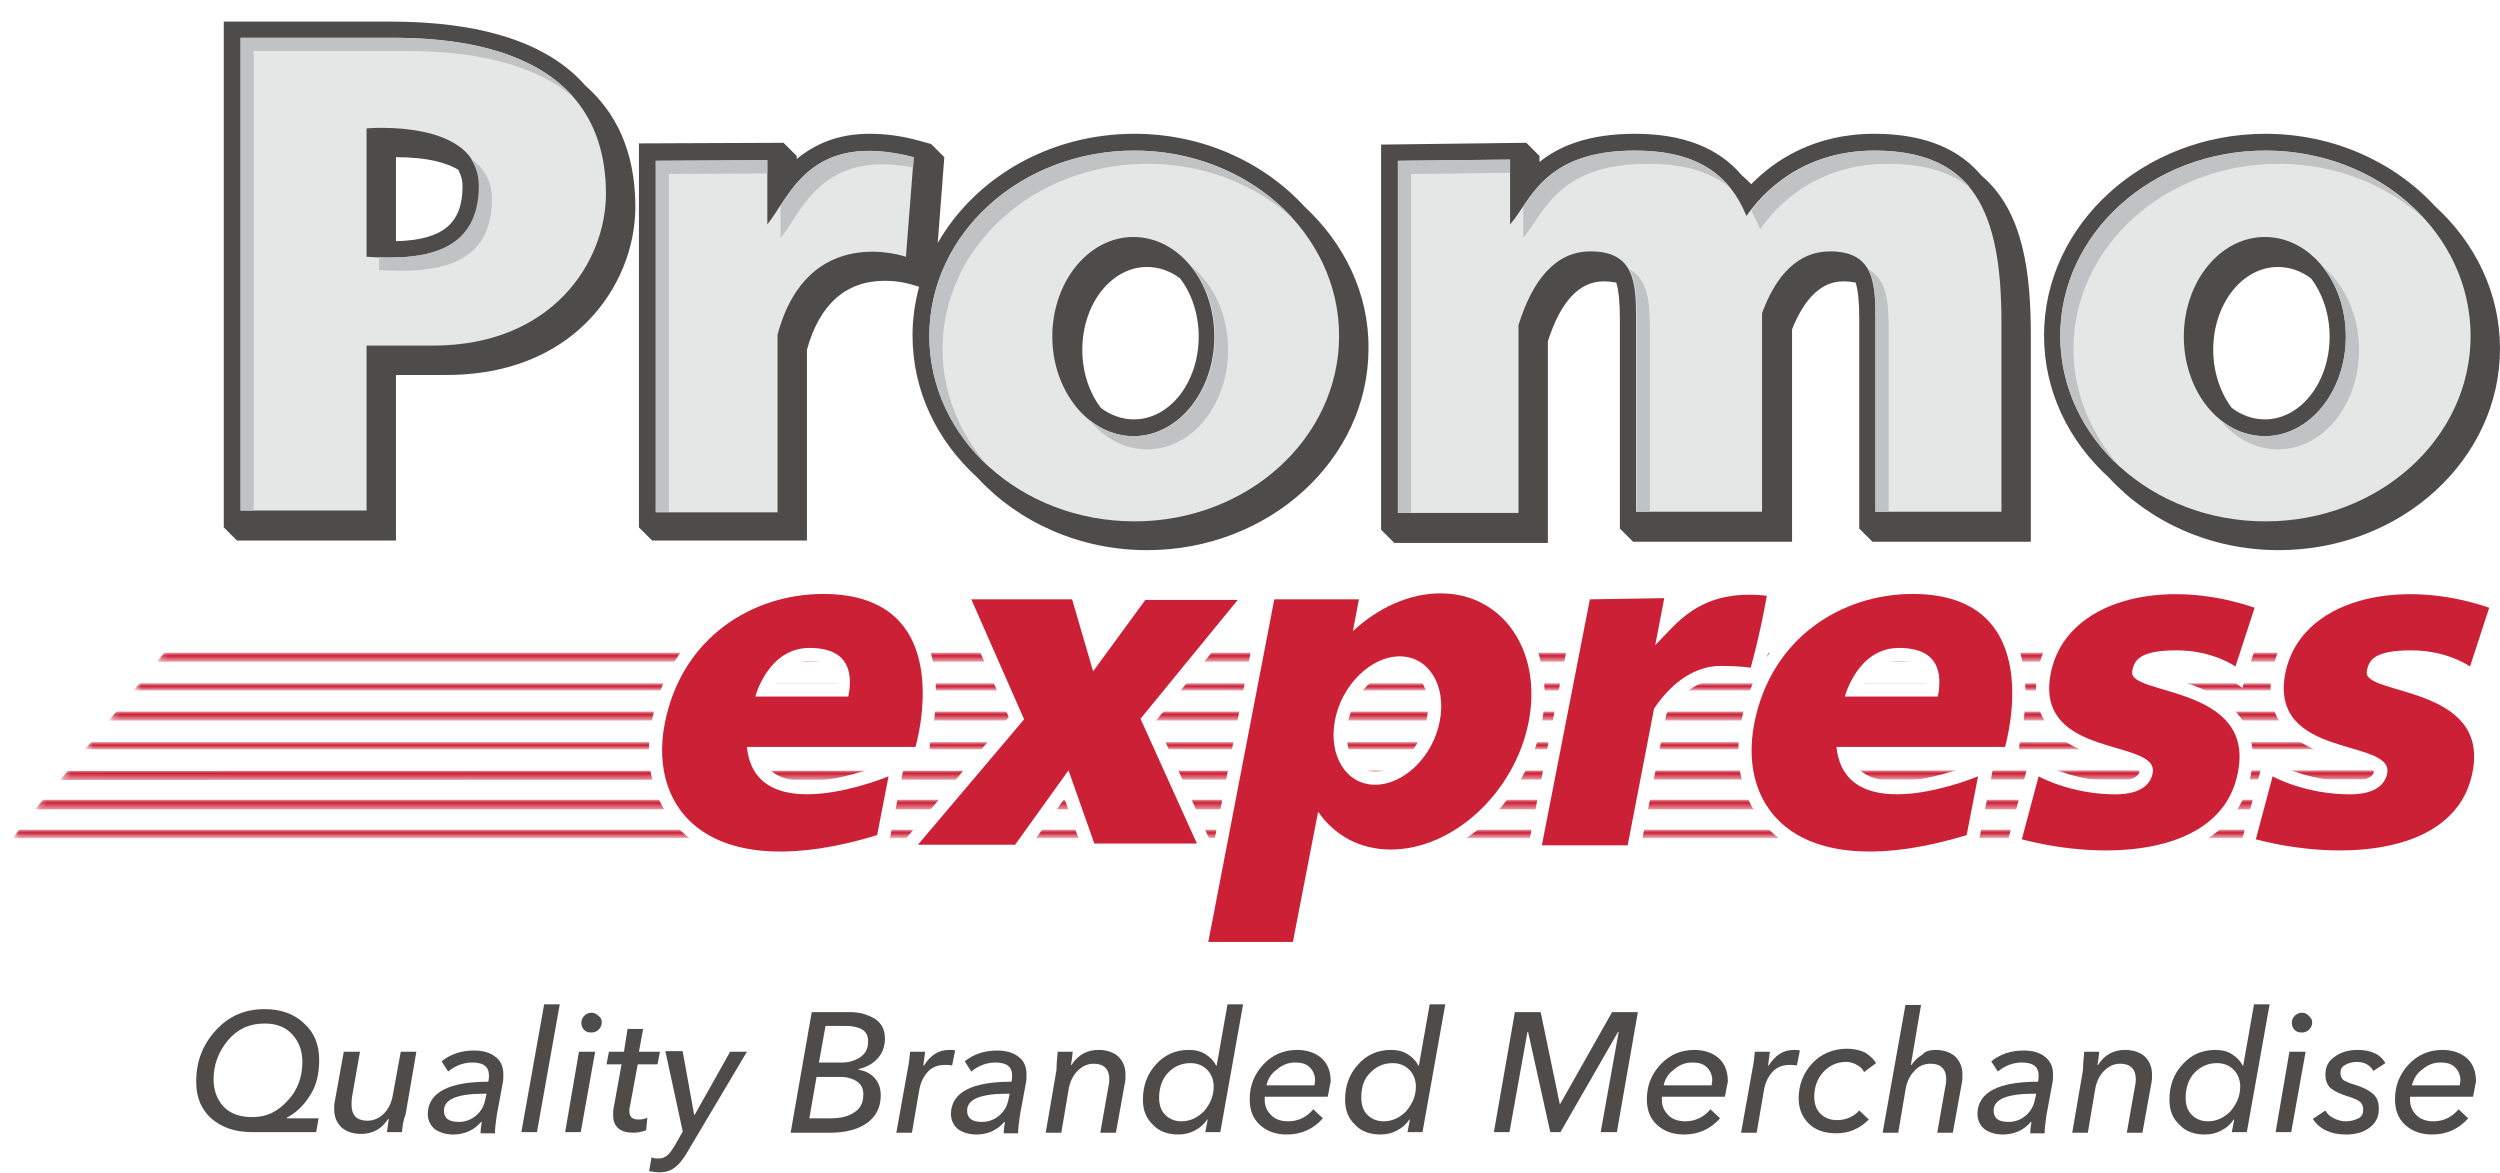
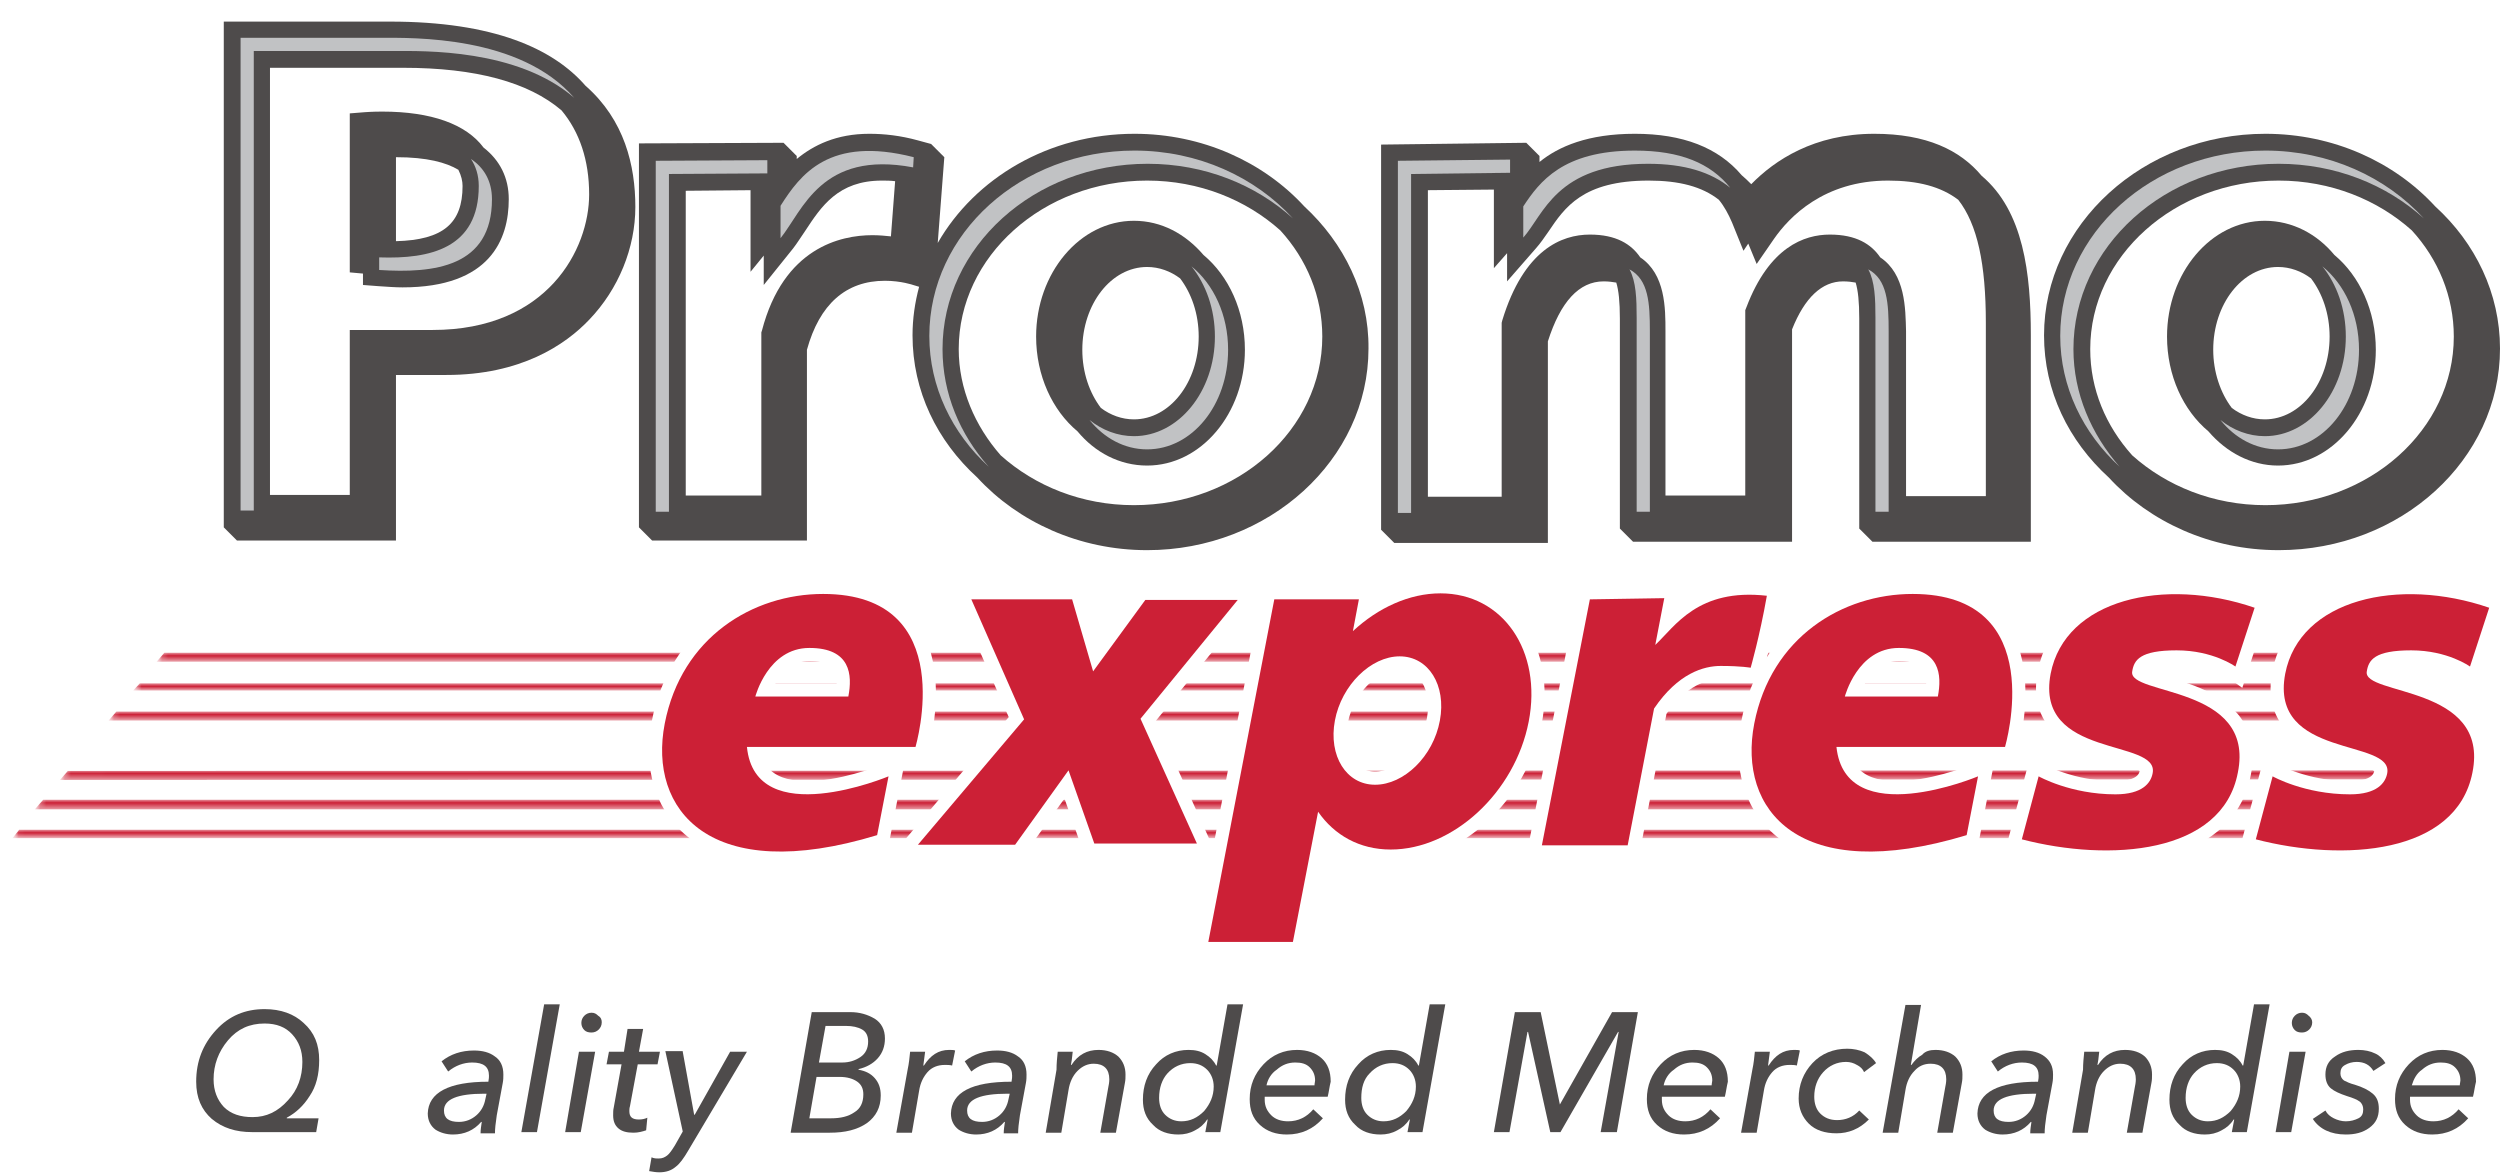
<svg xmlns="http://www.w3.org/2000/svg" xmlns:xlink="http://www.w3.org/1999/xlink" version="1.1" id="Warstwa_1" x="0px" y="0px" viewBox="0 0 416.7 195.5" style="enable-background:new 0 0 416.7 195.5;" xml:space="preserve">
  <style type="text/css">
	.st0{fill:#4E4B4B;}
	.st1{filter:url(#Adobe_OpacityMaskFilter);}
	.st2{clip-path:url(#SVGID_2_);}
	.st3{enable-background:new    ;}
	.st4{clip-path:url(#SVGID_5_);fill:url(#SVGID_6_);}
	.st5{clip-path:url(#SVGID_2_);mask:url(#SVGID_3_);}
	.st6{clip-path:url(#SVGID_8_);}
	.st7{clip-path:url(#SVGID_10_);fill:url(#SVGID_11_);}
	.st8{filter:url(#Adobe_OpacityMaskFilter_1_);}
	.st9{clip-path:url(#SVGID_13_);}
	.st10{clip-path:url(#SVGID_16_);fill:url(#SVGID_17_);}
	.st11{clip-path:url(#SVGID_13_);mask:url(#SVGID_14_);}
	.st12{clip-path:url(#SVGID_19_);}
	.st13{clip-path:url(#SVGID_21_);fill:url(#SVGID_22_);}
	.st14{filter:url(#Adobe_OpacityMaskFilter_2_);}
	.st15{clip-path:url(#SVGID_24_);}
	.st16{clip-path:url(#SVGID_27_);fill:url(#SVGID_28_);}
	.st17{clip-path:url(#SVGID_24_);mask:url(#SVGID_25_);}
	.st18{clip-path:url(#SVGID_30_);}
	.st19{clip-path:url(#SVGID_32_);fill:url(#SVGID_33_);}
	.st20{filter:url(#Adobe_OpacityMaskFilter_3_);}
	.st21{clip-path:url(#SVGID_35_);}
	.st22{clip-path:url(#SVGID_38_);fill:url(#SVGID_39_);}
	.st23{clip-path:url(#SVGID_35_);mask:url(#SVGID_36_);}
	.st24{clip-path:url(#SVGID_41_);}
	.st25{clip-path:url(#SVGID_43_);fill:url(#SVGID_44_);}
	.st26{filter:url(#Adobe_OpacityMaskFilter_4_);}
	.st27{clip-path:url(#SVGID_46_);}
	.st28{clip-path:url(#SVGID_49_);fill:url(#SVGID_50_);}
	.st29{clip-path:url(#SVGID_46_);mask:url(#SVGID_47_);}
	.st30{clip-path:url(#SVGID_52_);}
	.st31{clip-path:url(#SVGID_54_);fill:url(#SVGID_55_);}
	.st32{filter:url(#Adobe_OpacityMaskFilter_5_);}
	.st33{clip-path:url(#SVGID_57_);}
	.st34{clip-path:url(#SVGID_60_);fill:url(#SVGID_61_);}
	.st35{clip-path:url(#SVGID_57_);mask:url(#SVGID_58_);}
	.st36{clip-path:url(#SVGID_63_);}
	.st37{clip-path:url(#SVGID_65_);fill:url(#SVGID_66_);}
	.st38{filter:url(#Adobe_OpacityMaskFilter_6_);}
	.st39{clip-path:url(#SVGID_68_);}
	.st40{clip-path:url(#SVGID_71_);fill:url(#SVGID_72_);}
	.st41{clip-path:url(#SVGID_68_);mask:url(#SVGID_69_);}
	.st42{clip-path:url(#SVGID_74_);}
	.st43{clip-path:url(#SVGID_76_);fill:url(#SVGID_77_);}
	.st44{fill:#E5E6E6;}
	.st45{fill:#C1C2C4;}
	.st46{fill:none;stroke:#FFFFFF;stroke-width:4.395;stroke-miterlimit:10;}
	.st47{fill:#CC2036;}
</style>
  <g>
    <g>
      <path class="st0" d="M53.2,176.7c0,2.4-0.5,4.4-1.6,6c-1,1.6-2.3,2.8-3.8,3.6v0.1h5.3l-0.4,2.3H42c-2.7,0-4.9-0.7-6.7-2.2    c-1.7-1.5-2.6-3.5-2.6-6.2c0-3.4,1.1-6.2,3.3-8.6s4.9-3.5,8.1-3.5c2.7,0,4.9,0.8,6.5,2.3C52.4,172.1,53.2,174.1,53.2,176.7z     M50.4,177c0-1.9-0.6-3.4-1.7-4.6c-1.1-1.2-2.6-1.8-4.6-1.8c-2.5,0-4.5,0.9-6.1,2.8c-1.6,1.9-2.4,4.1-2.4,6.5    c0,1.9,0.6,3.4,1.7,4.6c1.2,1.2,2.8,1.7,4.8,1.7c2.3,0,4.2-0.9,5.9-2.8C49.6,181.7,50.4,179.5,50.4,177z" />
-       <path class="st0" d="M67,188.7h-2.5l0.3-2.2h-0.1c-1.1,1.7-2.6,2.5-4.5,2.5c-1.4,0-2.5-0.4-3.3-1.1c-0.8-0.8-1.2-1.8-1.2-3    c0-0.4,0-0.8,0.1-1.3l1.5-8.3H60l-1.3,7.4c-0.1,0.6-0.1,1.1-0.1,1.5c0,1.7,0.9,2.6,2.6,2.6c1.1,0,2-0.4,2.8-1.2    c0.8-0.8,1.3-1.9,1.5-3.2l1.3-7.1h2.6l-1.8,10.5C67.2,186.7,67.1,187.7,67,188.7z" />
      <path class="st0" d="M81.4,180.3c0.1-0.5,0.1-0.8,0.1-1c0-1.5-0.9-2.2-2.8-2.2c-1.4,0-2.8,0.5-4,1.5l-1.1-1.7    c1.5-1.2,3.3-1.8,5.4-1.8c1.4,0,2.6,0.3,3.5,1c0.9,0.6,1.4,1.6,1.4,3c0,0.4,0,0.9-0.1,1.4l-1,5.4c-0.2,1.3-0.3,2.3-0.3,3h-2.4    c0-0.6,0.1-1.2,0.2-1.9h-0.1c-1.2,1.4-2.8,2.1-4.7,2.1c-1.1,0-2.1-0.3-2.9-0.8c-0.8-0.6-1.3-1.5-1.3-2.7    C71.4,182.1,74.8,180.3,81.4,180.3z M81.1,182.3h-0.4c-4.4,0-6.7,0.9-6.7,2.8c0,1.3,0.8,1.9,2.5,1.9c1.1,0,2.1-0.4,2.9-1.1    c0.8-0.7,1.3-1.6,1.5-2.7L81.1,182.3z" />
      <path class="st0" d="M93.3,167.4l-3.8,21.3h-2.6l3.8-21.3H93.3z" />
      <path class="st0" d="M99.2,175.3l-2.4,13.4h-2.6l2.3-13.4H99.2z M100.3,170.4c0,0.5-0.2,0.9-0.5,1.2c-0.3,0.3-0.7,0.5-1.2,0.5    c-0.5,0-0.9-0.1-1.2-0.4c-0.3-0.3-0.5-0.7-0.5-1.2c0-0.5,0.2-0.9,0.5-1.2c0.3-0.3,0.7-0.5,1.2-0.5c0.5,0,0.8,0.2,1.1,0.5    C100.2,169.6,100.3,170,100.3,170.4z" />
      <path class="st0" d="M110,175.3l-0.4,2.1h-3.3l-1.3,7c-0.1,0.3-0.1,0.6-0.1,0.8c0,1,0.5,1.4,1.6,1.4c0.5,0,1-0.1,1.4-0.3l-0.2,2.1    c-0.6,0.2-1.3,0.4-2.1,0.4c-1.1,0-1.9-0.2-2.5-0.7c-0.6-0.5-0.9-1.2-0.9-2.2c0-0.5,0-0.9,0.1-1.3l1.3-7.2h-2.5l0.4-2.1h2.5    l0.6-3.8h2.6l-0.7,3.8H110z" />
      <path class="st0" d="M113.8,175.3l1.9,10.5h0.1l5.9-10.5h2.8l-9.8,16.5c-0.7,1.2-1.4,2.2-2.1,2.7c-0.7,0.6-1.6,0.9-2.7,0.9    c-0.6,0-1.1-0.1-1.7-0.2l0.4-2.3c0.4,0.2,0.8,0.2,1.2,0.2c0.6,0,1-0.2,1.4-0.5c0.4-0.3,0.8-0.9,1.3-1.7l1.3-2.3l-2.9-13.4H113.8z" />
      <path class="st0" d="M131.8,188.7l3.5-20h6.4c1.6,0,2.9,0.4,4.1,1.1c1.1,0.7,1.7,1.8,1.7,3.3c0,1.3-0.4,2.4-1.2,3.3    c-0.8,0.9-1.9,1.5-3.2,1.8v0.1c1.1,0.2,2,0.6,2.7,1.4c0.7,0.8,1,1.7,1,2.9c0,2-0.8,3.5-2.3,4.6c-1.6,1.1-3.6,1.6-6.2,1.6H131.8z     M136.1,179.5l-1.2,6.9h3.6c1.6,0,2.9-0.3,3.9-1c1-0.6,1.5-1.6,1.5-3c0-0.9-0.3-1.6-1-2.1c-0.7-0.5-1.7-0.8-2.9-0.8H136.1z     M137.6,171l-1.1,6.1h3.9c1.1,0,2.1-0.3,3-0.9c0.9-0.6,1.3-1.5,1.3-2.6c0-0.9-0.3-1.6-1-2c-0.7-0.4-1.6-0.6-2.7-0.6H137.6z" />
      <path class="st0" d="M151.3,178.2c0.2-0.9,0.3-1.9,0.4-2.9h2.5l-0.3,2.3h0.1c1.1-1.7,2.4-2.6,4.2-2.6c0.4,0,0.8,0,1,0.1l-0.5,2.5    c-0.4-0.1-0.8-0.1-1.2-0.1c-1.2,0-2.2,0.4-2.9,1.2c-0.7,0.8-1.2,1.8-1.4,3.1l-1.2,7h-2.6L151.3,178.2z" />
      <path class="st0" d="M168.6,180.3c0.1-0.5,0.1-0.8,0.1-1c0-1.5-0.9-2.2-2.8-2.2c-1.4,0-2.8,0.5-4,1.5l-1.1-1.7    c1.5-1.2,3.3-1.8,5.4-1.8c1.4,0,2.6,0.3,3.5,1c0.9,0.6,1.4,1.6,1.4,3c0,0.4,0,0.9-0.1,1.4l-1,5.4c-0.2,1.3-0.3,2.3-0.3,3h-2.4    c0-0.6,0.1-1.2,0.2-1.9h-0.1c-1.2,1.4-2.8,2.1-4.7,2.1c-1.1,0-2.1-0.3-2.9-0.8c-0.8-0.6-1.3-1.5-1.3-2.7    C158.6,182.1,161.9,180.3,168.6,180.3z M168.3,182.3h-0.4c-4.4,0-6.7,0.9-6.7,2.8c0,1.3,0.8,1.9,2.5,1.9c1.1,0,2.1-0.4,2.9-1.1    c0.8-0.7,1.3-1.6,1.5-2.7L168.3,182.3z" />
      <path class="st0" d="M176.3,175.3h2.5c-0.1,1-0.2,1.8-0.3,2.2h0.1c1.1-1.7,2.6-2.5,4.5-2.5c1.4,0,2.5,0.4,3.3,1.1    c0.8,0.8,1.2,1.8,1.2,3c0,0.5,0,0.9-0.1,1.4l-1.5,8.3h-2.6l1.3-7.4c0.1-0.5,0.2-1,0.2-1.5c0-1.7-0.9-2.6-2.6-2.6    c-1,0-1.9,0.4-2.7,1.2c-0.8,0.8-1.3,1.9-1.5,3.2l-1.2,7.1h-2.6l1.8-10.5C176.1,177.3,176.2,176.3,176.3,175.3z" />
      <path class="st0" d="M190.5,183.3c0-2.3,0.7-4.3,2.2-5.9c1.4-1.6,3.3-2.4,5.4-2.4c1.1,0,2,0.2,2.8,0.7c0.8,0.5,1.4,1.1,1.8,1.9    h0.1l1.8-10.2h2.6l-3.8,21.3h-2.5l0.4-2.1h-0.1c-0.5,0.8-1.2,1.4-2,1.8c-0.9,0.5-1.8,0.7-2.8,0.7c-1.7,0-3.2-0.5-4.2-1.6    C191,186.4,190.5,185,190.5,183.3z M193.2,183c0,1.1,0.3,2.1,1,2.8c0.7,0.7,1.6,1.1,2.7,1.1c1.5,0,2.7-0.6,3.8-1.7    c1-1.2,1.6-2.5,1.6-4.1c0-1.1-0.4-2.1-1.1-2.8c-0.7-0.7-1.6-1.1-2.8-1.1c-1.5,0-2.8,0.6-3.8,1.7    C193.7,179.9,193.2,181.3,193.2,183z" />
      <path class="st0" d="M221.3,182.8h-10.5c0,0.1,0,0.3,0,0.5c0,1.1,0.4,1.9,1.1,2.6c0.7,0.7,1.7,1,2.8,1c1.7,0,3.1-0.7,4.2-2    l1.6,1.5c-1.6,1.8-3.6,2.7-6,2.7c-1.8,0-3.3-0.5-4.5-1.6c-1.2-1.1-1.7-2.5-1.7-4.3c0-2.3,0.8-4.2,2.3-5.8c1.5-1.6,3.4-2.4,5.6-2.4    c1.7,0,3.1,0.5,4.1,1.4c1,0.9,1.5,2.2,1.5,3.9C221.6,181.1,221.5,182,221.3,182.8z M211.1,180.9h8c0-0.3,0.1-0.6,0.1-0.8    c0-0.9-0.3-1.6-0.9-2.2c-0.6-0.6-1.4-0.8-2.4-0.8c-1.2,0-2.2,0.4-3.1,1.2C211.9,178.9,211.3,179.9,211.1,180.9z" />
      <path class="st0" d="M224.2,183.3c0-2.3,0.7-4.3,2.2-5.9c1.4-1.6,3.3-2.4,5.4-2.4c1.1,0,2,0.2,2.8,0.7c0.8,0.5,1.4,1.1,1.8,1.9    h0.1l1.8-10.2h2.6l-3.8,21.3h-2.5l0.4-2.1h-0.1c-0.5,0.8-1.2,1.4-2,1.8c-0.9,0.5-1.8,0.7-2.8,0.7c-1.7,0-3.2-0.5-4.2-1.6    C224.7,186.4,224.2,185,224.2,183.3z M226.9,183c0,1.1,0.3,2.1,1,2.8c0.7,0.7,1.6,1.1,2.7,1.1c1.5,0,2.7-0.6,3.8-1.7    c1-1.2,1.6-2.5,1.6-4.1c0-1.1-0.4-2.1-1.1-2.8c-0.7-0.7-1.6-1.1-2.8-1.1c-1.5,0-2.8,0.6-3.8,1.7    C227.3,179.9,226.9,181.3,226.9,183z" />
      <path class="st0" d="M256.8,168.7l3.2,15.4h0l8.7-15.4h4.3l-3.5,20h-2.7l3-16.7h-0.1l-9.6,16.7h-1.7l-3.7-16.7h-0.1l-3,16.7H249    l3.5-20H256.8z" />
      <path class="st0" d="M287.5,182.8H277c0,0.1,0,0.3,0,0.5c0,1.1,0.4,1.9,1.1,2.6c0.7,0.7,1.7,1,2.8,1c1.7,0,3.1-0.7,4.2-2l1.6,1.5    c-1.6,1.8-3.6,2.7-6,2.7c-1.8,0-3.3-0.5-4.5-1.6c-1.2-1.1-1.7-2.5-1.7-4.3c0-2.3,0.8-4.2,2.3-5.8c1.5-1.6,3.4-2.4,5.6-2.4    c1.7,0,3.1,0.5,4.1,1.4c1,0.9,1.5,2.2,1.5,3.9C287.8,181.1,287.7,182,287.5,182.8z M277.3,180.9h8c0-0.3,0.1-0.6,0.1-0.8    c0-0.9-0.3-1.6-0.9-2.2c-0.6-0.6-1.4-0.8-2.4-0.8c-1.2,0-2.2,0.4-3.1,1.2C278.1,178.9,277.5,179.9,277.3,180.9z" />
      <path class="st0" d="M292.1,178.2c0.2-0.9,0.3-1.9,0.4-2.9h2.5l-0.3,2.3h0.1c1.1-1.7,2.4-2.6,4.2-2.6c0.4,0,0.8,0,1,0.1l-0.5,2.5    c-0.4-0.1-0.8-0.1-1.2-0.1c-1.2,0-2.2,0.4-2.9,1.2s-1.2,1.8-1.4,3.1l-1.2,7h-2.6L292.1,178.2z" />
      <path class="st0" d="M312.7,177.2l-2,1.5c-0.2-0.5-0.6-0.9-1.2-1.2c-0.5-0.3-1.1-0.5-1.8-0.5c-1.5,0-2.8,0.6-3.8,1.7    c-1,1.1-1.5,2.5-1.5,4.1c0,1.1,0.3,2.1,1,2.8c0.7,0.7,1.6,1.1,2.8,1.1c1.4,0,2.7-0.5,3.7-1.6l1.6,1.5c-1.6,1.6-3.4,2.3-5.4,2.3    c-1.9,0-3.5-0.5-4.6-1.6c-1.1-1.1-1.7-2.5-1.7-4.2c0-2.3,0.8-4.3,2.3-5.9c1.5-1.6,3.5-2.4,5.8-2.4c1,0,2,0.2,2.9,0.6    C311.6,175.9,312.3,176.5,312.7,177.2z" />
      <path class="st0" d="M322.6,175c1.4,0,2.5,0.4,3.3,1.1c0.8,0.8,1.2,1.8,1.2,3c0,0.5,0,0.9-0.1,1.4l-1.5,8.3h-2.6l1.3-7.4    c0.1-0.5,0.2-1,0.2-1.5c0-1.7-0.9-2.6-2.6-2.6c-1.1,0-2,0.4-2.7,1.2c-0.8,0.8-1.3,1.9-1.5,3.2l-1.2,7.1h-2.6l3.8-21.3h2.6l-1.7,10    h0.1c0.5-0.7,1.1-1.3,1.8-1.7C320.9,175.2,321.7,175,322.6,175z" />
      <path class="st0" d="M339.7,180.3c0.1-0.5,0.1-0.8,0.1-1c0-1.5-0.9-2.2-2.8-2.2c-1.4,0-2.8,0.5-4,1.5l-1.1-1.7    c1.5-1.2,3.3-1.8,5.4-1.8c1.4,0,2.6,0.3,3.5,1s1.4,1.6,1.4,3c0,0.4,0,0.9-0.1,1.4l-1,5.4c-0.2,1.3-0.3,2.3-0.3,3h-2.4    c0-0.6,0.1-1.2,0.2-1.9h-0.1c-1.2,1.4-2.8,2.1-4.7,2.1c-1.1,0-2.1-0.3-2.9-0.8c-0.8-0.6-1.3-1.5-1.3-2.7    C329.7,182.1,333,180.3,339.7,180.3z M339.4,182.3H339c-4.4,0-6.7,0.9-6.7,2.8c0,1.3,0.8,1.9,2.5,1.9c1.1,0,2.1-0.4,2.9-1.1    c0.8-0.7,1.3-1.6,1.5-2.7L339.4,182.3z" />
      <path class="st0" d="M347.4,175.3h2.5c-0.1,1-0.2,1.8-0.3,2.2h0.1c1.1-1.7,2.6-2.5,4.5-2.5c1.4,0,2.5,0.4,3.3,1.1    c0.8,0.8,1.2,1.8,1.2,3c0,0.5,0,0.9-0.1,1.4l-1.5,8.3h-2.6l1.3-7.4c0.1-0.5,0.2-1,0.2-1.5c0-1.7-0.9-2.6-2.6-2.6    c-1,0-1.9,0.4-2.7,1.2c-0.8,0.8-1.3,1.9-1.5,3.2l-1.2,7.1h-2.6l1.8-10.5C347.2,177.3,347.3,176.3,347.4,175.3z" />
      <path class="st0" d="M361.6,183.3c0-2.3,0.7-4.3,2.2-5.9c1.4-1.6,3.3-2.4,5.4-2.4c1.1,0,2,0.2,2.8,0.7c0.8,0.5,1.4,1.1,1.8,1.9    h0.1l1.8-10.2h2.6l-3.8,21.3H372l0.4-2.1h-0.1c-0.5,0.8-1.2,1.4-2,1.8c-0.9,0.5-1.8,0.7-2.8,0.7c-1.7,0-3.2-0.5-4.2-1.6    C362.1,186.4,361.6,185,361.6,183.3z M364.3,183c0,1.1,0.3,2.1,1,2.8c0.7,0.7,1.6,1.1,2.7,1.1c1.5,0,2.7-0.6,3.8-1.7    c1-1.2,1.6-2.5,1.6-4.1c0-1.1-0.4-2.1-1.1-2.8c-0.7-0.7-1.6-1.1-2.8-1.1c-1.5,0-2.8,0.6-3.8,1.7    C364.8,179.9,364.3,181.3,364.3,183z" />
      <path class="st0" d="M384.3,175.3l-2.4,13.4h-2.6l2.3-13.4H384.3z M385.4,170.4c0,0.5-0.2,0.9-0.5,1.2c-0.3,0.3-0.7,0.5-1.2,0.5    s-0.9-0.1-1.2-0.4c-0.3-0.3-0.5-0.7-0.5-1.2c0-0.5,0.2-0.9,0.5-1.2c0.3-0.3,0.7-0.5,1.2-0.5c0.5,0,0.8,0.2,1.1,0.5    C385.2,169.6,385.4,170,385.4,170.4z" />
      <path class="st0" d="M397.6,177.2l-2,1.3c-0.6-1-1.5-1.5-2.8-1.5c-0.7,0-1.4,0.2-1.9,0.5c-0.6,0.3-0.8,0.8-0.8,1.4    c0,0.5,0.2,0.9,0.6,1.2c0.4,0.2,1,0.5,1.8,0.7c1.3,0.4,2.3,0.9,3,1.5c0.7,0.6,1,1.4,1,2.5c0,1.4-0.5,2.4-1.6,3.2    c-1.1,0.8-2.4,1.1-3.9,1.1c-2.5,0-4.4-0.9-5.5-2.6l2.1-1.4c0.3,0.6,0.8,1,1.4,1.3c0.6,0.3,1.3,0.5,2,0.5c0.8,0,1.5-0.2,2.1-0.5    c0.6-0.3,0.8-0.8,0.8-1.5c0-0.5-0.2-1-0.6-1.3c-0.4-0.3-1.1-0.6-2.1-0.9c-1.2-0.4-2.1-0.8-2.7-1.3c-0.6-0.5-0.9-1.3-0.9-2.3    c0-1.3,0.5-2.3,1.6-3c1.1-0.8,2.4-1.1,3.9-1.1c1,0,2,0.2,2.8,0.6C396.6,175.9,397.2,176.5,397.6,177.2z" />
      <path class="st0" d="M412.2,182.8h-10.5c0,0.1,0,0.3,0,0.5c0,1.1,0.4,1.9,1.1,2.6c0.7,0.7,1.7,1,2.8,1c1.7,0,3.1-0.7,4.2-2    l1.6,1.5c-1.6,1.8-3.6,2.7-6,2.7c-1.8,0-3.3-0.5-4.5-1.6c-1.2-1.1-1.7-2.5-1.7-4.3c0-2.3,0.8-4.2,2.3-5.8c1.5-1.6,3.4-2.4,5.6-2.4    c1.7,0,3.1,0.5,4.1,1.4c1,0.9,1.5,2.2,1.5,3.9C412.5,181.1,412.4,182,412.2,182.8z M402,180.9h8c0-0.3,0.1-0.6,0.1-0.8    c0-0.9-0.3-1.6-0.9-2.2c-0.6-0.6-1.4-0.8-2.4-0.8c-1.2,0-2.2,0.4-3.1,1.2C402.8,178.9,402.3,179.9,402,180.9z" />
    </g>
    <g>
      <defs>
        <polygon id="SVGID_1_" points="11.3,128.5 10,130 402.6,129.9 403.9,128.4    " />
      </defs>
      <clipPath id="SVGID_2_">
        <use xlink:href="#SVGID_1_" style="overflow:visible;" />
      </clipPath>
      <defs>
        <filter id="Adobe_OpacityMaskFilter" filterUnits="userSpaceOnUse" x="7.3" y="128.4" width="399.3" height="1.6">
          <feColorMatrix type="matrix" values="1 0 0 0 0  0 1 0 0 0  0 0 1 0 0  0 0 0 1 0" />
        </filter>
      </defs>
      <mask maskUnits="userSpaceOnUse" x="7.3" y="128.4" width="399.3" height="1.6" id="SVGID_3_">
        <g class="st1">
          <rect x="8.6" y="128.4" class="st2" width="396.6" height="1.6" />
          <g class="st3">
            <g>
              <defs>
                <polygon id="SVGID_4_" points="10,128.4 405.2,128.4 403.9,130 8.6,130        " />
              </defs>
              <clipPath id="SVGID_5_" class="st2">
                <use xlink:href="#SVGID_4_" style="overflow:visible;" />
              </clipPath>
              <linearGradient id="SVGID_6_" gradientUnits="userSpaceOnUse" x1="-222.336" y1="395.238" x2="-221.755" y2="395.238" gradientTransform="matrix(676.02 0 -571.807 676.02 376314.031 -267059.312)">
                <stop offset="0" style="stop-color:#231F20" />
                <stop offset="0.5" style="stop-color:#FFFFFF" />
                <stop offset="0.955" style="stop-color:#FFFFFF" />
                <stop offset="1" style="stop-color:#FFFFFF" />
              </linearGradient>
              <polygon class="st4" points="7.3,130 405.2,130 406.6,128.4 8.6,128.4       " />
            </g>
          </g>
        </g>
      </mask>
      <g class="st5">
        <g>
          <defs>
            <rect id="SVGID_7_" x="8.6" y="128.4" width="396.6" height="1.6" />
          </defs>
          <clipPath id="SVGID_8_">
            <use xlink:href="#SVGID_7_" style="overflow:visible;" />
          </clipPath>
          <g class="st6">
            <defs>
              <polygon id="SVGID_9_" points="10,128.4 405.2,128.4 403.9,130 8.6,130       " />
            </defs>
            <clipPath id="SVGID_10_">
              <use xlink:href="#SVGID_9_" style="overflow:visible;" />
            </clipPath>
            <linearGradient id="SVGID_11_" gradientUnits="userSpaceOnUse" x1="-222.336" y1="395.238" x2="-221.755" y2="395.238" gradientTransform="matrix(676.02 0 -571.807 676.02 376314.031 -267059.312)">
              <stop offset="0" style="stop-color:#CC2036" />
              <stop offset="0.5" style="stop-color:#CC2036" />
              <stop offset="0.955" style="stop-color:#CC2036" />
              <stop offset="1" style="stop-color:#CC2036" />
            </linearGradient>
            <polygon class="st7" points="7.3,130 405.2,130 406.6,128.4 8.6,128.4      " />
          </g>
        </g>
      </g>
    </g>
    <g>
      <defs>
        <polygon id="SVGID_12_" points="15.2,123.7 14.1,124.9 401.4,124.9 402.5,123.7    " />
      </defs>
      <clipPath id="SVGID_13_">
        <use xlink:href="#SVGID_12_" style="overflow:visible;" />
      </clipPath>
      <defs>
        <filter id="Adobe_OpacityMaskFilter_1_" filterUnits="userSpaceOnUse" x="12" y="123.7" width="392.7" height="1.3">
          <feColorMatrix type="matrix" values="1 0 0 0 0  0 1 0 0 0  0 0 1 0 0  0 0 0 1 0" />
        </filter>
      </defs>
      <mask maskUnits="userSpaceOnUse" x="12" y="123.7" width="392.7" height="1.3" id="SVGID_14_">
        <g class="st8">
          <rect x="13" y="123.7" class="st9" width="390.6" height="1.3" />
          <g class="st3">
            <g>
              <defs>
                <polygon id="SVGID_15_" points="14.1,123.7 403.6,123.7 402.5,124.9 13,124.9        " />
              </defs>
              <clipPath id="SVGID_16_" class="st9">
                <use xlink:href="#SVGID_15_" style="overflow:visible;" />
              </clipPath>
              <linearGradient id="SVGID_17_" gradientUnits="userSpaceOnUse" x1="-222.333" y1="395.243" x2="-221.752" y2="395.243" gradientTransform="matrix(666.859 0 -564.059 666.859 371219.469 -263446.594)">
                <stop offset="0" style="stop-color:#231F20" />
                <stop offset="0.5" style="stop-color:#FFFFFF" />
                <stop offset="0.955" style="stop-color:#FFFFFF" />
                <stop offset="1" style="stop-color:#FFFFFF" />
              </linearGradient>
              <polygon class="st10" points="12,124.9 403.6,124.9 404.7,123.7 13,123.7       " />
            </g>
          </g>
        </g>
      </mask>
      <g class="st11">
        <g>
          <defs>
            <rect id="SVGID_18_" x="13" y="123.7" width="390.6" height="1.3" />
          </defs>
          <clipPath id="SVGID_19_">
            <use xlink:href="#SVGID_18_" style="overflow:visible;" />
          </clipPath>
          <g class="st12">
            <defs>
-               <polygon id="SVGID_20_" points="14.1,123.7 403.6,123.7 402.5,124.9 13,124.9       " />
-             </defs>
+               </defs>
            <clipPath id="SVGID_21_">
              <use xlink:href="#SVGID_20_" style="overflow:visible;" />
            </clipPath>
            <linearGradient id="SVGID_22_" gradientUnits="userSpaceOnUse" x1="-222.333" y1="395.243" x2="-221.752" y2="395.243" gradientTransform="matrix(666.859 0 -564.059 666.859 371219.469 -263446.594)">
              <stop offset="0" style="stop-color:#CC2036" />
              <stop offset="0.5" style="stop-color:#CC2036" />
              <stop offset="0.955" style="stop-color:#CC2036" />
              <stop offset="1" style="stop-color:#CC2036" />
            </linearGradient>
            <polygon class="st13" points="12,124.9 403.6,124.9 404.7,123.7 13,123.7      " />
          </g>
        </g>
      </g>
    </g>
    <g>
      <defs>
        <polygon id="SVGID_23_" points="23.3,113.9 22.2,115.1 393.1,115.1 394.1,113.9    " />
      </defs>
      <clipPath id="SVGID_24_">
        <use xlink:href="#SVGID_23_" style="overflow:visible;" />
      </clipPath>
      <defs>
        <filter id="Adobe_OpacityMaskFilter_2_" filterUnits="userSpaceOnUse" x="20.1" y="113.9" width="376.1" height="1.2">
          <feColorMatrix type="matrix" values="1 0 0 0 0  0 1 0 0 0  0 0 1 0 0  0 0 0 1 0" />
        </filter>
      </defs>
      <mask maskUnits="userSpaceOnUse" x="20.1" y="113.9" width="376.1" height="1.2" id="SVGID_25_">
        <g class="st14">
          <rect x="21.2" y="113.9" class="st15" width="374" height="1.2" />
          <g class="st3">
            <g>
              <defs>
                <polygon id="SVGID_26_" points="22.2,113.9 395.2,113.9 394.1,115.1 21.2,115.1        " />
              </defs>
              <clipPath id="SVGID_27_" class="st15">
                <use xlink:href="#SVGID_26_" style="overflow:visible;" />
              </clipPath>
              <linearGradient id="SVGID_28_" gradientUnits="userSpaceOnUse" x1="-222.323" y1="395.252" x2="-221.743" y2="395.252" gradientTransform="matrix(638.938 0 -540.442 638.938 355684.5 -252427.312)">
                <stop offset="0" style="stop-color:#231F20" />
                <stop offset="0.5" style="stop-color:#FFFFFF" />
                <stop offset="0.955" style="stop-color:#FFFFFF" />
                <stop offset="1" style="stop-color:#FFFFFF" />
              </linearGradient>
              <polygon class="st16" points="20.1,115.1 395.2,115.1 396.2,113.9 21.2,113.9       " />
            </g>
          </g>
        </g>
      </mask>
      <g class="st17">
        <g>
          <defs>
            <rect id="SVGID_29_" x="21.2" y="113.9" width="374" height="1.2" />
          </defs>
          <clipPath id="SVGID_30_">
            <use xlink:href="#SVGID_29_" style="overflow:visible;" />
          </clipPath>
          <g class="st18">
            <defs>
              <polygon id="SVGID_31_" points="22.2,113.9 395.2,113.9 394.1,115.1 21.2,115.1       " />
            </defs>
            <clipPath id="SVGID_32_">
              <use xlink:href="#SVGID_31_" style="overflow:visible;" />
            </clipPath>
            <linearGradient id="SVGID_33_" gradientUnits="userSpaceOnUse" x1="-222.323" y1="395.252" x2="-221.743" y2="395.252" gradientTransform="matrix(638.939 0 -540.443 638.939 355685.062 -252427.719)">
              <stop offset="0" style="stop-color:#CC2036" />
              <stop offset="0.5" style="stop-color:#CC2036" />
              <stop offset="0.955" style="stop-color:#CC2036" />
              <stop offset="1" style="stop-color:#CC2036" />
            </linearGradient>
            <polygon class="st19" points="20.1,115.1 395.2,115.1 396.2,113.9 21.2,113.9      " />
          </g>
        </g>
      </g>
    </g>
    <g>
      <defs>
        <polygon id="SVGID_34_" points="19.4,118.6 18.1,120.1 393.8,120.1 395.1,118.6    " />
      </defs>
      <clipPath id="SVGID_35_">
        <use xlink:href="#SVGID_34_" style="overflow:visible;" />
      </clipPath>
      <defs>
        <filter id="Adobe_OpacityMaskFilter_3_" filterUnits="userSpaceOnUse" x="15.5" y="118.6" width="382.2" height="1.5">
          <feColorMatrix type="matrix" values="1 0 0 0 0  0 1 0 0 0  0 0 1 0 0  0 0 0 1 0" />
        </filter>
      </defs>
      <mask maskUnits="userSpaceOnUse" x="15.5" y="118.6" width="382.2" height="1.5" id="SVGID_36_">
        <g class="st20">
          <rect x="16.8" y="118.6" class="st21" width="379.6" height="1.5" />
          <g class="st3">
            <g>
              <defs>
                <polygon id="SVGID_37_" points="18.1,118.6 396.4,118.6 395.1,120.1 16.8,120.1        " />
              </defs>
              <clipPath id="SVGID_38_" class="st21">
                <use xlink:href="#SVGID_37_" style="overflow:visible;" />
              </clipPath>
              <linearGradient id="SVGID_39_" gradientUnits="userSpaceOnUse" x1="-222.326" y1="395.247" x2="-221.745" y2="395.247" gradientTransform="matrix(647.179 0 -547.412 647.179 360266.406 -255676.094)">
                <stop offset="0" style="stop-color:#231F20" />
                <stop offset="0.5" style="stop-color:#FFFFFF" />
                <stop offset="0.955" style="stop-color:#FFFFFF" />
                <stop offset="1" style="stop-color:#FFFFFF" />
              </linearGradient>
              <polygon class="st22" points="15.5,120.1 396.4,120.1 397.7,118.6 16.8,118.6       " />
            </g>
          </g>
        </g>
      </mask>
      <g class="st23">
        <g>
          <defs>
            <rect id="SVGID_40_" x="16.8" y="118.6" width="379.6" height="1.5" />
          </defs>
          <clipPath id="SVGID_41_">
            <use xlink:href="#SVGID_40_" style="overflow:visible;" />
          </clipPath>
          <g class="st24">
            <defs>
              <polygon id="SVGID_42_" points="18.1,118.6 396.4,118.6 395.1,120.1 16.8,120.1       " />
            </defs>
            <clipPath id="SVGID_43_">
              <use xlink:href="#SVGID_42_" style="overflow:visible;" />
            </clipPath>
            <linearGradient id="SVGID_44_" gradientUnits="userSpaceOnUse" x1="-222.326" y1="395.247" x2="-221.745" y2="395.247" gradientTransform="matrix(647.179 0 -547.412 647.179 360266.406 -255676.094)">
              <stop offset="0" style="stop-color:#CC2036" />
              <stop offset="0.5" style="stop-color:#CC2036" />
              <stop offset="0.955" style="stop-color:#CC2036" />
              <stop offset="1" style="stop-color:#CC2036" />
            </linearGradient>
            <polygon class="st25" points="15.5,120.1 396.4,120.1 397.7,118.6 16.8,118.6      " />
          </g>
        </g>
      </g>
    </g>
    <g>
      <defs>
        <polygon id="SVGID_45_" points="3.2,138.3 2,139.8 389.3,139.8 390.5,138.3    " />
      </defs>
      <clipPath id="SVGID_46_">
        <use xlink:href="#SVGID_45_" style="overflow:visible;" />
      </clipPath>
      <defs>
        <filter id="Adobe_OpacityMaskFilter_4_" filterUnits="userSpaceOnUse" x="-0.4" y="138.3" width="393.2" height="1.4">
          <feColorMatrix type="matrix" values="1 0 0 0 0  0 1 0 0 0  0 0 1 0 0  0 0 0 1 0" />
        </filter>
      </defs>
      <mask maskUnits="userSpaceOnUse" x="-0.4" y="138.3" width="393.2" height="1.4" id="SVGID_47_">
        <g class="st26">
          <rect x="0.8" y="138.3" class="st27" width="390.9" height="1.4" />
          <g class="st3">
            <g>
              <defs>
                <polygon id="SVGID_48_" points="2,138.3 391.7,138.3 390.5,139.8 0.8,139.8        " />
              </defs>
              <clipPath id="SVGID_49_" class="st27">
                <use xlink:href="#SVGID_48_" style="overflow:visible;" />
              </clipPath>
              <linearGradient id="SVGID_50_" gradientUnits="userSpaceOnUse" x1="-222.333" y1="395.227" x2="-221.752" y2="395.227" gradientTransform="matrix(667.189 0 -564.338 667.189 371381.938 -263551.656)">
                <stop offset="0" style="stop-color:#231F20" />
                <stop offset="0.5" style="stop-color:#FFFFFF" />
                <stop offset="0.955" style="stop-color:#FFFFFF" />
                <stop offset="1" style="stop-color:#FFFFFF" />
              </linearGradient>
              <polygon class="st28" points="-0.4,139.8 391.7,139.8 392.8,138.3 0.8,138.3       " />
            </g>
          </g>
        </g>
      </mask>
      <g class="st29">
        <g>
          <defs>
            <rect id="SVGID_51_" x="0.8" y="138.3" width="390.9" height="1.4" />
          </defs>
          <clipPath id="SVGID_52_">
            <use xlink:href="#SVGID_51_" style="overflow:visible;" />
          </clipPath>
          <g class="st30">
            <defs>
              <polygon id="SVGID_53_" points="2,138.3 391.7,138.3 390.5,139.8 0.8,139.8       " />
            </defs>
            <clipPath id="SVGID_54_">
              <use xlink:href="#SVGID_53_" style="overflow:visible;" />
            </clipPath>
            <linearGradient id="SVGID_55_" gradientUnits="userSpaceOnUse" x1="-222.333" y1="395.227" x2="-221.752" y2="395.227" gradientTransform="matrix(667.189 0 -564.338 667.189 371381.938 -263551.656)">
              <stop offset="0" style="stop-color:#CC2036" />
              <stop offset="0.5" style="stop-color:#CC2036" />
              <stop offset="0.955" style="stop-color:#CC2036" />
              <stop offset="1" style="stop-color:#CC2036" />
            </linearGradient>
            <polygon class="st31" points="-0.4,139.8 391.7,139.8 392.8,138.3 0.8,138.3      " />
          </g>
        </g>
      </g>
    </g>
    <g>
      <defs>
        <polygon id="SVGID_56_" points="27.4,108.8 26.1,110.3 392.2,110.3 393.5,108.8    " />
      </defs>
      <clipPath id="SVGID_57_">
        <use xlink:href="#SVGID_56_" style="overflow:visible;" />
      </clipPath>
      <defs>
        <filter id="Adobe_OpacityMaskFilter_5_" filterUnits="userSpaceOnUse" x="23.5" y="108.8" width="372.6" height="1.5">
          <feColorMatrix type="matrix" values="1 0 0 0 0  0 1 0 0 0  0 0 1 0 0  0 0 0 1 0" />
        </filter>
      </defs>
      <mask maskUnits="userSpaceOnUse" x="23.5" y="108.8" width="372.6" height="1.5" id="SVGID_58_">
        <g class="st32">
          <rect x="24.8" y="108.8" class="st33" width="370" height="1.5" />
          <g class="st3">
            <g>
              <defs>
                <polygon id="SVGID_59_" points="26.1,108.8 394.8,108.8 393.5,110.3 24.8,110.3        " />
              </defs>
              <clipPath id="SVGID_60_" class="st33">
                <use xlink:href="#SVGID_59_" style="overflow:visible;" />
              </clipPath>
              <linearGradient id="SVGID_61_" gradientUnits="userSpaceOnUse" x1="-222.321" y1="395.258" x2="-221.74" y2="395.258" gradientTransform="matrix(630.715 0 -533.486 630.715 351112.094 -249185.25)">
                <stop offset="0" style="stop-color:#231F20" />
                <stop offset="0.5" style="stop-color:#FFFFFF" />
                <stop offset="0.955" style="stop-color:#FFFFFF" />
                <stop offset="1" style="stop-color:#FFFFFF" />
              </linearGradient>
              <polygon class="st34" points="23.5,110.3 394.8,110.3 396.1,108.8 24.8,108.8       " />
            </g>
          </g>
        </g>
      </mask>
      <g class="st35">
        <g>
          <defs>
            <rect id="SVGID_62_" x="24.8" y="108.8" width="370" height="1.5" />
          </defs>
          <clipPath id="SVGID_63_">
            <use xlink:href="#SVGID_62_" style="overflow:visible;" />
          </clipPath>
          <g class="st36">
            <defs>
              <polygon id="SVGID_64_" points="26.1,108.8 394.8,108.8 393.5,110.3 24.8,110.3       " />
            </defs>
            <clipPath id="SVGID_65_">
              <use xlink:href="#SVGID_64_" style="overflow:visible;" />
            </clipPath>
            <linearGradient id="SVGID_66_" gradientUnits="userSpaceOnUse" x1="-222.321" y1="395.258" x2="-221.74" y2="395.258" gradientTransform="matrix(630.715 0 -533.486 630.715 351112.406 -249185.25)">
              <stop offset="0" style="stop-color:#CC2036" />
              <stop offset="0.5" style="stop-color:#CC2036" />
              <stop offset="0.955" style="stop-color:#CC2036" />
              <stop offset="1" style="stop-color:#CC2036" />
            </linearGradient>
            <polygon class="st37" points="23.5,110.3 394.8,110.3 396.1,108.8 24.8,108.8      " />
          </g>
        </g>
      </g>
    </g>
    <g>
      <defs>
        <polygon id="SVGID_67_" points="7.2,133.3 5.8,134.9 393.1,134.9 394.5,133.3    " />
      </defs>
      <clipPath id="SVGID_68_">
        <use xlink:href="#SVGID_67_" style="overflow:visible;" />
      </clipPath>
      <defs>
        <filter id="Adobe_OpacityMaskFilter_6_" filterUnits="userSpaceOnUse" x="3.2" y="133.3" width="394" height="1.6">
          <feColorMatrix type="matrix" values="1 0 0 0 0  0 1 0 0 0  0 0 1 0 0  0 0 0 1 0" />
        </filter>
      </defs>
      <mask maskUnits="userSpaceOnUse" x="3.2" y="133.3" width="394" height="1.6" id="SVGID_69_">
        <g class="st38">
          <rect x="4.5" y="133.3" class="st39" width="391.3" height="1.6" />
          <g class="st3">
            <g>
              <defs>
                <polygon id="SVGID_70_" points="5.8,133.3 395.8,133.3 394.5,134.9 4.5,134.9        " />
              </defs>
              <clipPath id="SVGID_71_" class="st39">
                <use xlink:href="#SVGID_70_" style="overflow:visible;" />
              </clipPath>
              <linearGradient id="SVGID_72_" gradientUnits="userSpaceOnUse" x1="-222.333" y1="395.232" x2="-221.752" y2="395.232" gradientTransform="matrix(666.73 0 -563.95 666.73 371133.5 -263378.938)">
                <stop offset="0" style="stop-color:#231F20" />
                <stop offset="0.5" style="stop-color:#FFFFFF" />
                <stop offset="0.955" style="stop-color:#FFFFFF" />
                <stop offset="1" style="stop-color:#FFFFFF" />
              </linearGradient>
              <polygon class="st40" points="3.2,134.9 395.8,134.9 397.1,133.3 4.5,133.3       " />
            </g>
          </g>
        </g>
      </mask>
      <g class="st41">
        <g>
          <defs>
            <rect id="SVGID_73_" x="4.5" y="133.3" width="391.3" height="1.6" />
          </defs>
          <clipPath id="SVGID_74_">
            <use xlink:href="#SVGID_73_" style="overflow:visible;" />
          </clipPath>
          <g class="st42">
            <defs>
              <polygon id="SVGID_75_" points="5.8,133.3 395.8,133.3 394.5,134.9 4.5,134.9       " />
            </defs>
            <clipPath id="SVGID_76_">
              <use xlink:href="#SVGID_75_" style="overflow:visible;" />
            </clipPath>
            <linearGradient id="SVGID_77_" gradientUnits="userSpaceOnUse" x1="-222.333" y1="395.232" x2="-221.752" y2="395.232" gradientTransform="matrix(666.73 0 -563.95 666.73 371133.5 -263378.938)">
              <stop offset="0" style="stop-color:#CC2036" />
              <stop offset="0.5" style="stop-color:#CC2036" />
              <stop offset="0.955" style="stop-color:#CC2036" />
              <stop offset="1" style="stop-color:#CC2036" />
            </linearGradient>
            <polygon class="st43" points="3.2,134.9 395.8,134.9 397.1,133.3 4.5,133.3      " />
          </g>
        </g>
      </g>
    </g>
    <g>
      <path class="st0" d="M60.5,47.5l2.6,0.2c1.5,0.1,2.8,0.2,4,0.2c14.6,0,17.7-8,17.7-14.7c0-3.6-1.5-6.5-4.2-8.6    c-2.9-3.9-8.7-6-16.9-6c-1.7,0-2.8,0.1-2.9,0.1l-2.5,0.2v26.5l2.2,0.2V47.5z M77.1,31c0,6.2-3.2,9-11.1,9.2V26.2    c5.2,0,8.4,0.9,10.4,2.1C76.9,29.3,77.1,30.2,77.1,31" />
      <path class="st0" d="M97.6,14.3C92.2,8.1,82.3,3.6,65,3.6l-27.7,0v84.3l2.2,2.2H66V62.5h8.4c12.4,0,19.8-5,23.8-9.2    c4.9-5.1,7.7-12,7.7-18.8C105.9,27.6,104.1,20,97.6,14.3 M45,11.3l22.2,0c12.1,0,20.9,2.4,26.4,7.1c3,3.6,4.6,8.3,4.6,14    c0,9.1-6.9,22.6-26.1,22.6H58.3v27.5H45V11.3z" />
      <path class="st0" d="M217.4,34.4c-6.8-7.4-17-12.1-28.3-12.1c-14.3,0-26.6,7.4-32.8,18.2l1.1-14.3l-2.2-2.2l-2.2-0.6    c-2.9-0.8-5.6-1.1-8.1-1.1c-5.5,0-9.3,1.9-12.1,4.2v-0.5l-2.2-2.2l-24.1,0.1v64l2.2,2.2h25.8V58.3c2.1-7.6,6.5-11.5,13-11.5    c2.7,0,4.7,0.7,4.7,0.7l1,0.3c-0.7,2.6-1.1,5.3-1.1,8.1c0,9.3,4.1,17.6,10.8,23.7c6.8,7.4,17,12.1,28.3,12.1    c20.3,0,36.9-15.1,36.9-33.6C228.2,48.9,224,40.5,217.4,34.4 M114.2,31.8l10.9-0.1v13.6l2.2-2.7v4.9l4.9-6.1    c0.7-0.9,1.3-1.9,2-2.9c2.7-4.1,5.5-8.4,12.8-8.4c0.7,0,1.4,0,2.2,0.1l-0.7,9.2c-0.9-0.1-2-0.2-3.1-0.2c-5.3,0-14.8,2.1-18.4,15.9    l-0.1,0.3v27.2h-12.6V31.8z M159.8,58.2c0-15.5,14.1-28.1,31.4-28.1c8.7,0,16.5,3.2,22.2,8.3c4.4,4.8,7,11,7,17.7    c0,15.5-14.1,28.1-31.4,28.1c-8.7,0-16.5-3.2-22.2-8.3C162.5,71,159.8,64.8,159.8,58.2" />
      <path class="st0" d="M191.2,77.6c9,0,16.3-8.7,16.3-19.3c0-6.5-2.7-12.3-6.9-15.8c-3-3.5-7-5.7-11.6-5.7c-9,0-16.3,8.7-16.3,19.3    c0,6.5,2.7,12.3,6.9,15.8C182.5,75.4,186.6,77.6,191.2,77.6 M180.4,58.3c0-7.6,4.8-13.8,10.8-13.8c2,0,3.9,0.7,5.5,1.9    c1.9,2.5,3.1,5.9,3.1,9.7c0,7.6-4.8,13.8-10.8,13.8c-2,0-3.9-0.7-5.5-1.9C181.6,65.5,180.4,62.1,180.4,58.3" />
      <path class="st0" d="M405.9,34.4c-6.8-7.4-17-12.1-28.3-12.1c-20.3,0-36.9,15.1-36.9,33.6c0,9.3,4.1,17.6,10.8,23.7    c6.8,7.4,17,12.1,28.3,12.1c20.4,0,36.9-15.1,36.9-33.6C416.7,48.9,412.6,40.5,405.9,34.4 M348.4,58.2c0-15.5,14.1-28.1,31.4-28.1    c8.7,0,16.5,3.2,22.2,8.3c4.4,4.8,7,11,7,17.7c0,15.5-14.1,28.1-31.4,28.1c-8.7,0-16.5-3.2-22.2-8.3C351,71,348.4,64.9,348.4,58.2    " />
      <path class="st0" d="M379.7,77.6c9,0,16.3-8.7,16.3-19.3c0-6.5-2.7-12.3-6.9-15.8c-2.9-3.5-7-5.7-11.6-5.7    c-9,0-16.3,8.7-16.3,19.3c0,6.5,2.7,12.3,6.9,15.8C371.1,75.4,375.2,77.6,379.7,77.6 M368.9,58.3c0-7.6,4.8-13.8,10.8-13.8    c2,0,3.9,0.7,5.5,1.9c1.9,2.5,3.1,5.9,3.1,9.7c0,7.6-4.8,13.8-10.8,13.8c-2,0-3.9-0.7-5.5-1.9C370.1,65.5,368.9,62,368.9,58.3" />
      <path class="st0" d="M330.3,29.3c-3.6-4.3-9.2-7-17.9-7c-10,0-16.6,4.4-20.5,8.4c-0.5-0.5-1-1-1.6-1.5c-3.9-4.6-9.8-6.9-17.8-6.9    c-7.8,0-12.7,2.1-15.9,4.7v-1l-2.2-2.2l-24.2,0.3v64.2l2.2,2.2h25.6V56.9c2.1-6.6,5.2-10,9.3-10c0.8,0,1.5,0.1,2.1,0.2    c0.4,1.3,0.6,3.2,0.6,6v35l2.2,2.2h26.5V55.9c0-0.3,0-0.7,0-1c2.1-5.3,5-8,8.5-8c0.8,0,1.6,0.1,2.1,0.2c0.4,1.3,0.6,3.2,0.6,6v35    l2.2,2.2h26.4V55.9C338.5,45.6,337.3,35.2,330.3,29.3 M313.4,42.9c-1.5-2.2-4-3.8-8.4-3.8c-4.3,0-10.1,2.1-13.9,12.1l-0.2,0.5    l0,0.5c0,0.5,0,1,0,1.5v28.9h-13.3V55.2c0-3.8,0-9.5-4.2-12.3c-1.5-2.2-4-3.8-8.4-3.8c-4.7,0-11,2.5-14.6,14.3l-0.1,0.4v29H238    V31.7l11-0.1v13.1l2.2-2.5v4.7l4.8-5.5c0.8-0.9,1.4-1.8,2.1-2.8c2.7-4,5.7-8.5,16.7-8.5c5.1,0,8.9,1,11.7,3.2    c0.9,1.1,1.6,2.4,2.2,3.8l1.9,4.7l0.8-1.2l1.4,3.4l2.9-4.2c2.5-3.6,8.3-9.7,19-9.7c5,0,8.8,1,11.7,3.2c3.2,4.1,4.6,10.7,4.6,20.5    v28.9h-13.3V55.2C317.6,51.4,317.6,45.7,313.4,42.9" />
-       <path class="st44" d="M63.5,6.3H40.1v78.8h21V57.6h11.1c19.9,0,28.8-14,28.8-25.3C101,5.4,70.7,6.3,63.5,6.3 M61.1,21.4    c0,0,18.8-1.7,18.8,9.6c0,11.4-9.6,12.4-18.8,11.8V21.4z M152.3,26.2L151,42.8c0,0-16.4-5.8-21.4,13v29.6h-20.3V26.8l18.6-0.1    v10.7C131.7,32.7,135,21.7,152.3,26.2 M189.1,25.1c-18.9,0-34.2,13.8-34.2,30.9c0,17.1,15.3,30.9,34.2,30.9S223.2,73,223.2,56    C223.2,38.9,207.9,25.1,189.1,25.1 M175.4,56.1c0-9.2,6.1-16.6,13.5-16.6c7.5,0,13.5,7.4,13.5,16.6c0,9.2-6.1,16.6-13.5,16.6    C181.5,72.7,175.4,65.2,175.4,56.1 M377.6,25.1c-18.9,0-34.2,13.8-34.2,30.9c0,17.1,15.3,30.9,34.2,30.9    c18.9,0,34.2-13.8,34.2-30.9C411.8,38.9,396.5,25.1,377.6,25.1 M364,56.1c0-9.2,6.1-16.6,13.5-16.6c7.5,0,13.5,7.4,13.5,16.6    c0,9.2-6.1,16.6-13.5,16.6C370,72.7,364,65.2,364,56.1 M333.6,53.7v31.6h-21V53c0-6.1-0.4-11.1-7.6-11.1c-5.3,0-9,4-11.3,10.3    c0,0.5,0,1,0,1.5v31.6h-21V53c0-6.1-0.4-11.1-7.6-11.1c-5.9,0-9.7,4.9-12,12.3v31.3H233V26.8l18.7-0.2v10.8    c3.4-3.8,5.5-12.3,20.8-12.3c10.1,0,15.7,3.8,18.6,10.9c2.6-3.8,9.2-10.9,21.3-10.9C329,25.1,333.6,35.3,333.6,53.7" />
      <path class="st45" d="M82,33.2c0-3.1-1.4-5.3-3.5-6.7c0.8,1.2,1.3,2.7,1.3,4.5c0,10.4-8.1,12.2-16.6,11.9V45    C72.4,45.6,82,44.5,82,33.2" />
      <path class="st45" d="M253.9,39.6c3.4-3.8,5.5-12.3,20.8-12.3c6.1,0,10.5,1.4,13.7,4c-3.3-4.1-8.3-6.2-15.9-6.2    c-12,0-15.9,5.2-18.6,9.3V39.6z" />
      <path class="st45" d="M130.1,39.7c3.7-4.6,6.8-14.7,22.1-11.8l0.1-1.7c-14.1-3.6-18.9,2.9-22.2,8.1V39.7z" />
      <path class="st45" d="M191.2,74.9c7.5,0,13.5-7.4,13.5-16.6c0-5.8-2.4-10.9-6.1-13.9c2.4,3,3.9,7.1,3.9,11.7    c0,9.2-6.1,16.6-13.5,16.6c-2.7,0-5.3-1-7.4-2.7C184,73,187.4,74.9,191.2,74.9" />
      <path class="st45" d="M379.7,74.9c7.5,0,13.5-7.4,13.5-16.6c0-5.8-2.4-10.9-6.1-13.9c2.4,3,3.9,7.1,3.9,11.7    c0,9.2-6.1,16.6-13.5,16.6c-2.7,0-5.3-1-7.4-2.7C372.5,73,375.9,74.9,379.7,74.9" />
-       <path class="st45" d="M293.4,38.2c2.6-3.8,9.2-10.9,21.3-10.9c6,0,10.5,1.4,13.7,4c-3.3-4-8.3-6.2-15.9-6.2    c-11.2,0-17.7,6.1-20.6,10C292.4,36.1,292.9,37.1,293.4,38.2" />
      <path class="st45" d="M314.8,85.3V55.2c0-4.6-0.2-8.6-3.4-10.3c1.1,2,1.2,4.9,1.2,8.1v32.3H314.8z" />
      <polygon class="st45" points="235.2,29 251.7,28.8 251.7,26.6 233,26.8 233,85.5 235.2,85.5   " />
      <path class="st45" d="M275,85.3V55.2c0-4.6-0.2-8.6-3.4-10.3c1.1,2,1.2,4.9,1.2,8.1v32.3H275z" />
      <path class="st45" d="M345.6,58.2c0-17.1,15.3-30.9,34.2-30.9c9.5,0,18,3.5,24.2,9.1c-6.3-6.9-15.8-11.3-26.4-11.3    c-18.9,0-34.2,13.8-34.2,30.9c0,8.5,3.8,16.2,9.9,21.8C348.6,72.4,345.6,65.6,345.6,58.2" />
      <path class="st45" d="M157.1,58.2c0-17.1,15.3-30.9,34.2-30.9c9.5,0,18,3.5,24.2,9.1c-6.3-6.9-15.8-11.3-26.4-11.3    c-18.9,0-34.2,13.8-34.2,30.9c0,8.5,3.8,16.2,9.9,21.8C160,72.4,157.1,65.6,157.1,58.2" />
      <path class="st45" d="M42.3,8.5h23.4c4.9,0,20.5-0.4,30,7.8c-9-10.4-26.9-10-32.2-10H40.1v78.8h2.2V8.5z" />
      <polygon class="st45" points="111.5,29 127.9,28.9 127.9,26.7 109.3,26.8 109.3,85.3 111.5,85.3   " />
      <path class="st46" d="M137.2,99c-11.7,0-23.6,7.2-26.4,21.6c-2.8,14.4,7.5,27.1,35.4,18.6l1.9-9.8c0,0-22.2,9.3-23.6-4.9h28.1    C152.6,124.4,160.2,99,137.2,99z M125.9,116.1c0,0,2.1-8.1,9-8.1c6.9,0,7.2,4.5,6.5,8.1H125.9z" />
      <path class="st46" d="M318.8,99c-11.7,0-23.6,7.2-26.4,21.6c-2.8,14.4,7.4,27.1,35.4,18.6l1.9-9.8c0,0-22.1,9.3-23.6-4.9h28.1    C334.2,124.4,341.8,99,318.8,99z M307.5,116.1c0,0,2.1-8.1,9-8.1c6.9,0,7.2,4.5,6.5,8.1H307.5z" />
      <polygon class="st46" points="153,140.8 169.2,140.8 178.1,128.4 182.4,140.6 199.5,140.6 190.1,119.8 206.3,100 190.9,100    182.2,111.9 178.7,99.9 161.9,99.9 170.7,119.9   " />
      <path class="st46" d="M240.1,98.9c-5.2,0-10.4,2.4-14.6,6.3l1-5.3h-14.1L201.4,157h14.1l4.2-21.7c2.7,3.9,6.9,6.3,12.1,6.3    c10.4,0,20.7-9.5,23-21.3C257.1,108.5,250.5,98.9,240.1,98.9z M229.2,130.8c-4.8,0-7.8-4.8-6.7-10.7c1.1-5.9,6-10.7,10.8-10.7    c4.8,0,7.8,4.8,6.7,10.7C238.9,126.1,234,130.8,229.2,130.8z" />
      <path class="st46" d="M294.5,99.3c-11.5-1.3-15.3,5.1-18.6,8.2l1.5-7.8L265,99.9l-8,41h14.3l4.4-22.8c4-5.9,8.3-7.1,11.1-7.1    c3.5,0,5,0.3,5,0.3S293.3,106.1,294.5,99.3z" />
      <path class="st46" d="M337,139.9l2.8-10.5c0,0,5.3,3,12.8,3c4.5,0,5.9-1.9,6.2-3.5c1.2-5.9-19.7-2.3-17-16.6    c2.4-12.4,18.9-16.2,34-11l-3.2,9.8c0,0-3.7-2.7-9.8-2.7c-6.1,0-7.1,1.6-7.4,3.5c-0.8,4.1,20.6,2.2,17.6,16.9    C370.4,142.4,351.6,143.7,337,139.9z" />
      <path class="st46" d="M376,139.9l2.8-10.5c0,0,5.3,3,12.9,3c4.5,0,5.9-1.9,6.2-3.5c1.1-5.9-19.7-2.3-17-16.6    c2.4-12.4,18.9-16.2,34-11l-3.2,9.8c0,0-3.7-2.7-9.8-2.7c-6.1,0-7.1,1.6-7.4,3.5c-0.8,4.1,20.6,2.2,17.6,16.9    C409.4,142.4,390.6,143.7,376,139.9z" />
      <path class="st47" d="M137.2,99c-11.7,0-23.6,7.2-26.4,21.6c-2.8,14.4,7.5,27.1,35.4,18.6l1.9-9.8c0,0-22.2,9.3-23.6-4.9h28.1    C152.6,124.4,160.2,99,137.2,99 M125.9,116.1c0,0,2.1-8.1,9-8.1c6.9,0,7.2,4.5,6.5,8.1H125.9z" />
      <path class="st47" d="M318.8,99c-11.7,0-23.6,7.2-26.4,21.6c-2.8,14.4,7.4,27.1,35.4,18.6l1.9-9.8c0,0-22.1,9.3-23.6-4.9h28.1    C334.2,124.4,341.8,99,318.8,99 M307.5,116.1c0,0,2.1-8.1,9-8.1c6.9,0,7.2,4.5,6.5,8.1H307.5z" />
      <polygon class="st47" points="153,140.8 169.2,140.8 178.1,128.4 182.4,140.6 199.5,140.6 190.1,119.8 206.3,100 190.9,100    182.2,111.9 178.7,99.9 161.9,99.9 170.7,119.9   " />
      <path class="st47" d="M240.1,98.9c-5.2,0-10.4,2.4-14.6,6.3l1-5.3h-14.1L201.4,157h14.1l4.2-21.7c2.7,3.9,6.9,6.3,12.1,6.3    c10.4,0,20.7-9.5,23-21.3C257.1,108.5,250.5,98.9,240.1,98.9 M229.2,130.8c-4.8,0-7.8-4.8-6.7-10.7c1.1-5.9,6-10.7,10.8-10.7    c4.8,0,7.8,4.8,6.7,10.7C238.9,126.1,234,130.8,229.2,130.8" />
      <path class="st47" d="M294.5,99.3c-11.5-1.3-15.3,5.1-18.6,8.2l1.5-7.8L265,99.9l-8,41h14.3l4.4-22.8c4-5.9,8.3-7.1,11.1-7.1    c3.5,0,5,0.3,5,0.3S293.3,106.1,294.5,99.3" />
      <path class="st47" d="M337,139.9l2.8-10.5c0,0,5.3,3,12.8,3c4.5,0,5.9-1.9,6.2-3.5c1.2-5.9-19.7-2.3-17-16.6    c2.4-12.4,18.9-16.2,34-11l-3.2,9.8c0,0-3.7-2.7-9.8-2.7c-6.1,0-7.1,1.6-7.4,3.5c-0.8,4.1,20.6,2.2,17.6,16.9    C370.4,142.4,351.6,143.7,337,139.9" />
      <path class="st47" d="M376,139.9l2.8-10.5c0,0,5.3,3,12.9,3c4.5,0,5.9-1.9,6.2-3.5c1.1-5.9-19.7-2.3-17-16.6    c2.4-12.4,18.9-16.2,34-11l-3.2,9.8c0,0-3.7-2.7-9.8-2.7c-6.1,0-7.1,1.6-7.4,3.5c-0.8,4.1,20.6,2.2,17.6,16.9    C409.4,142.4,390.6,143.7,376,139.9" />
    </g>
  </g>
</svg>